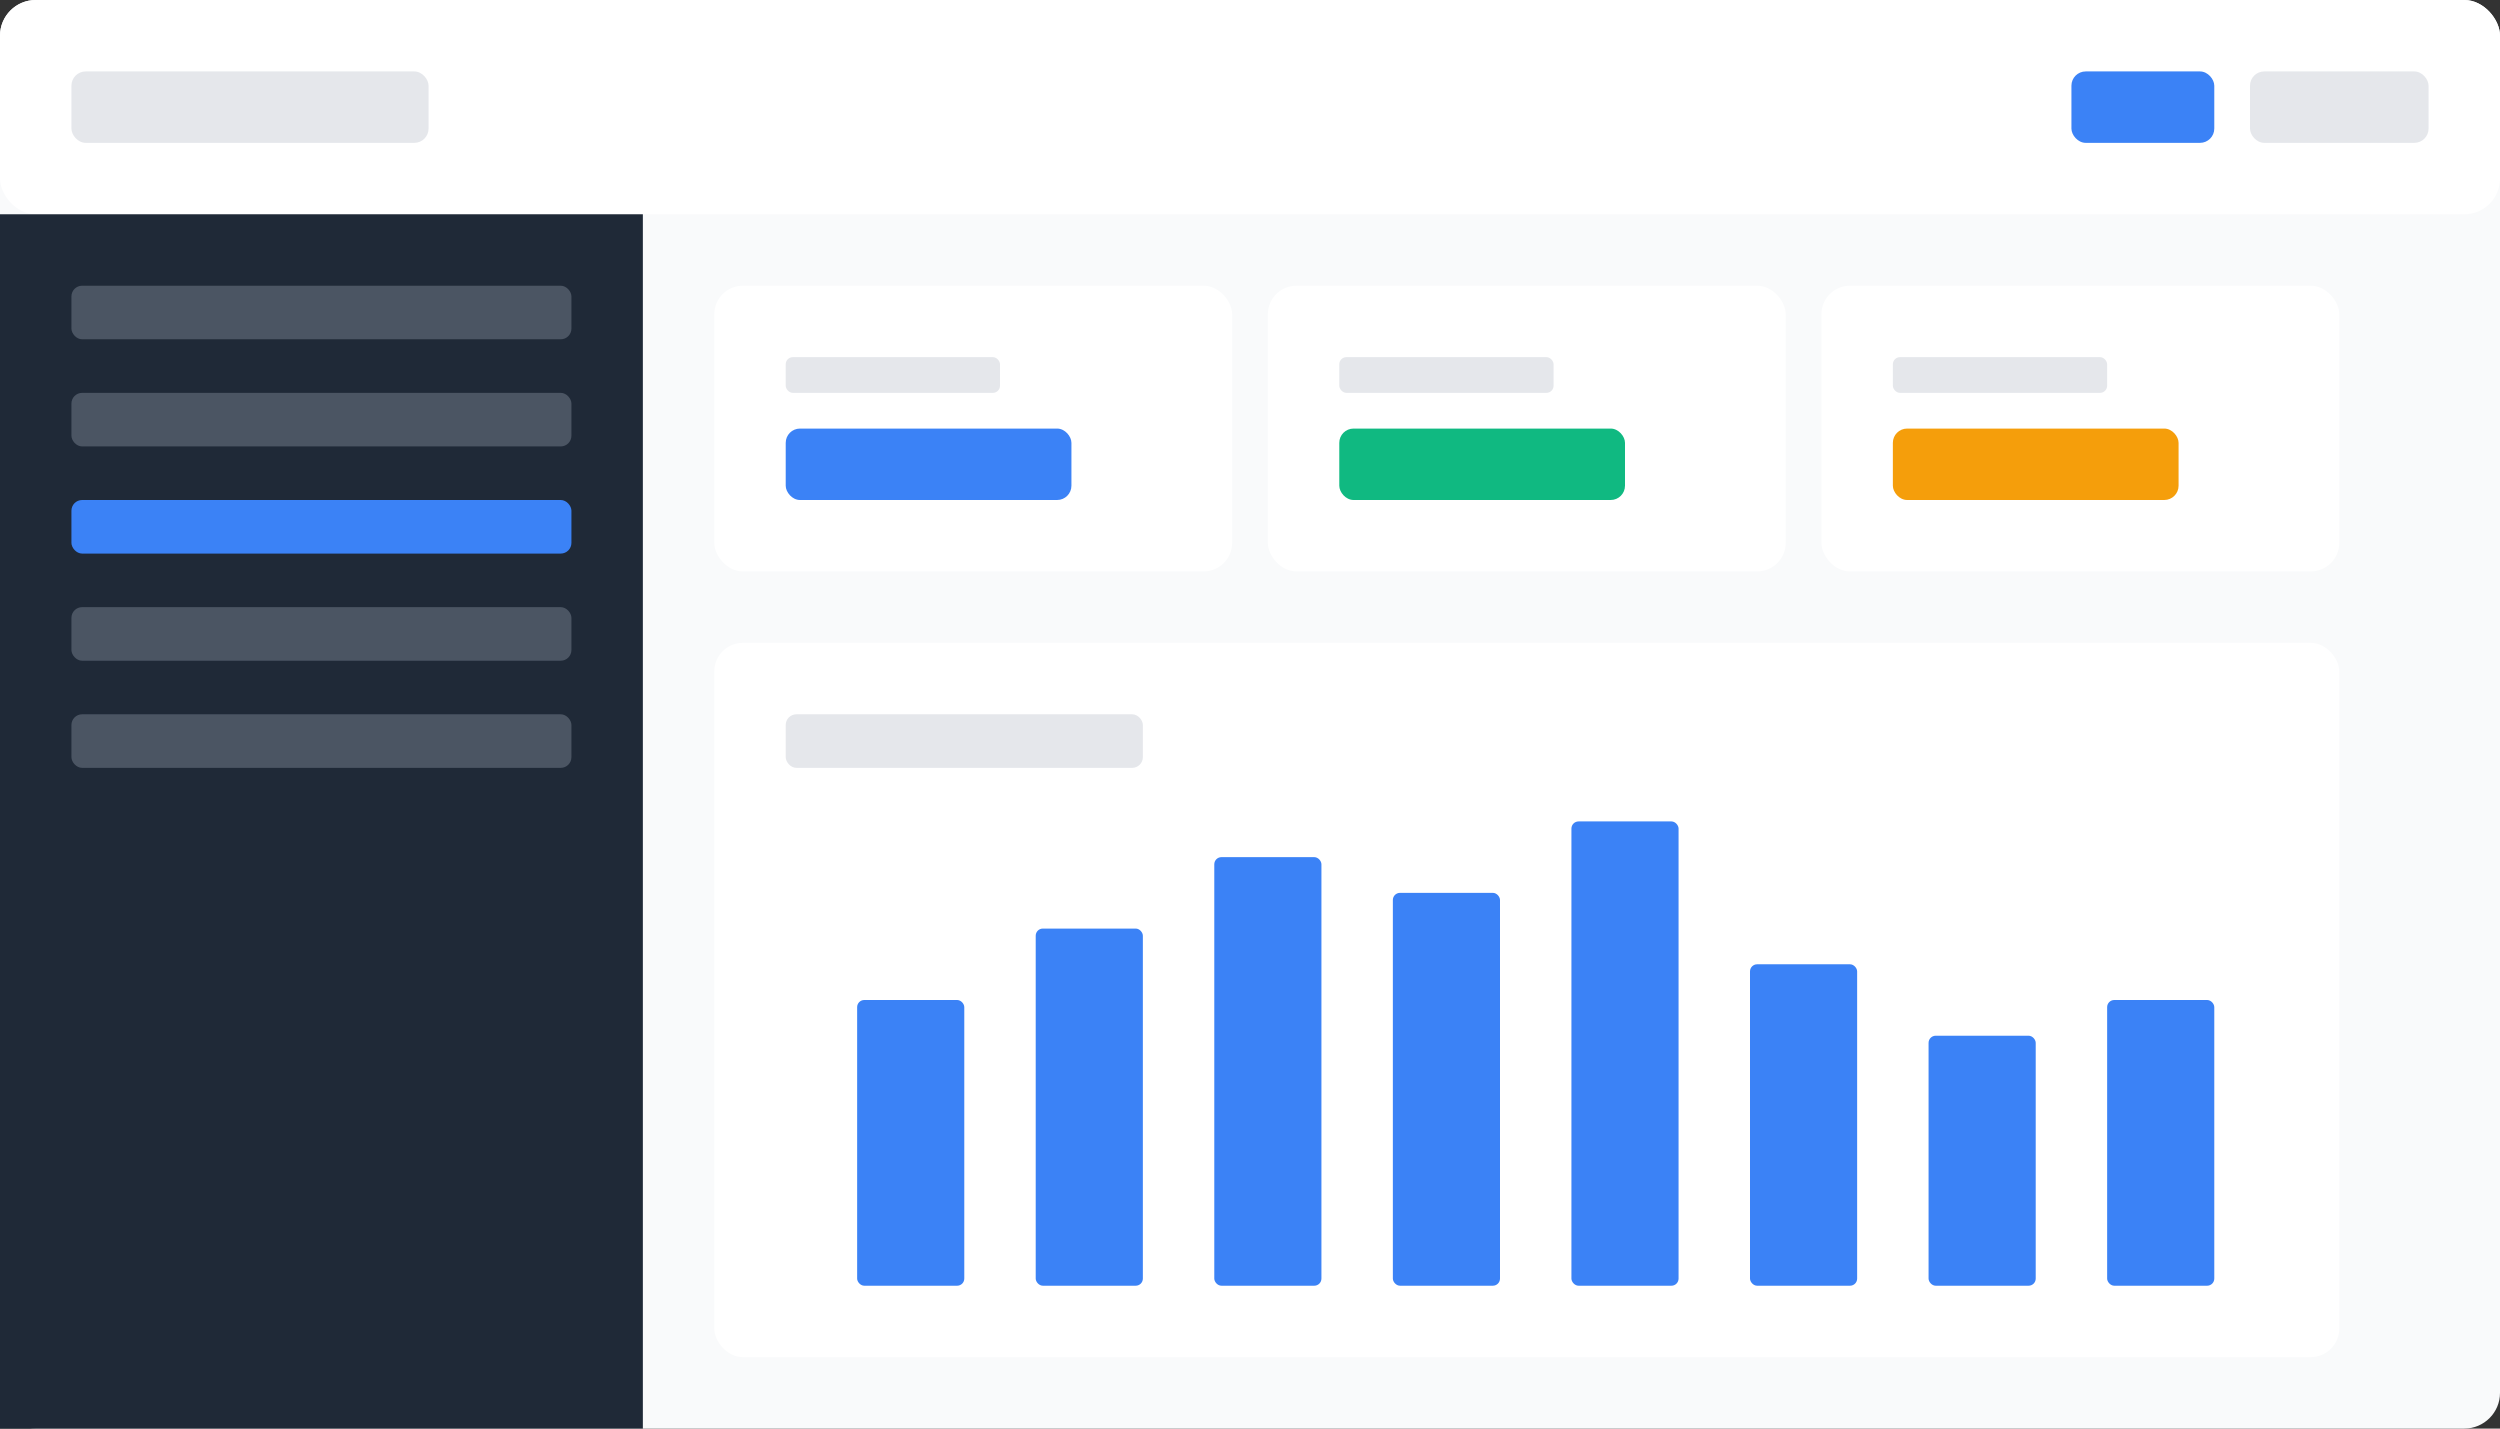
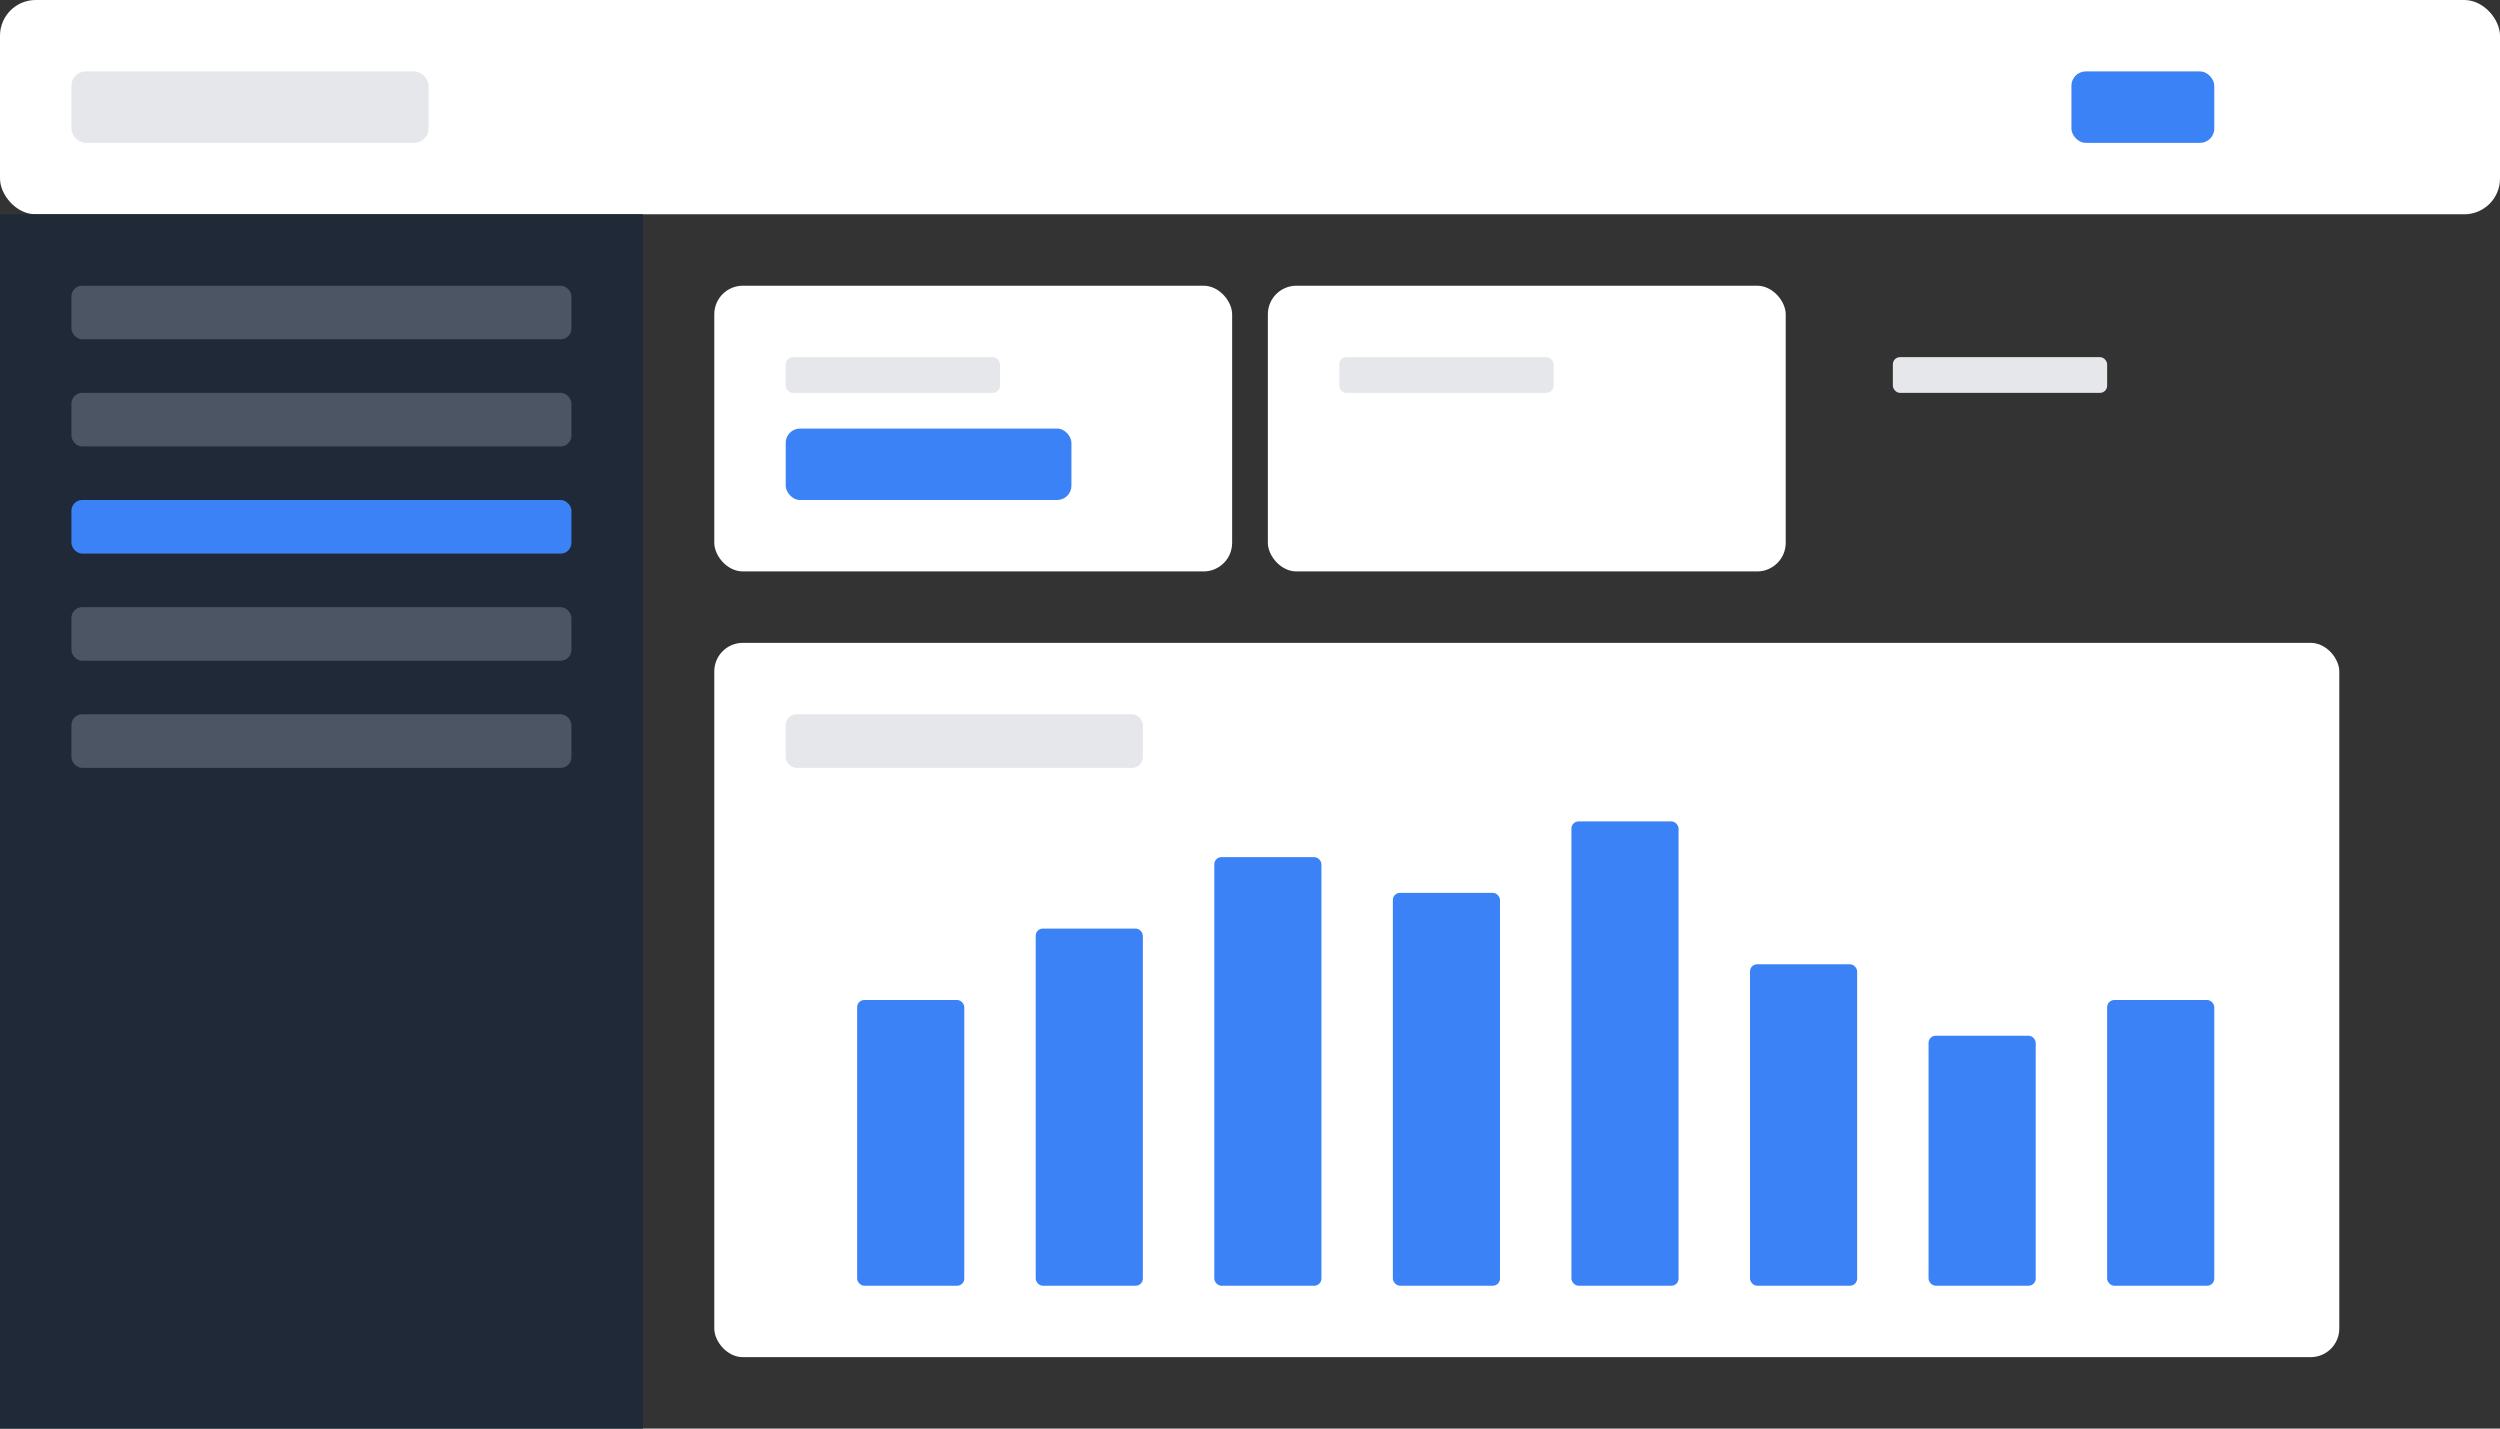
<svg xmlns="http://www.w3.org/2000/svg" width="700" height="400">
  <rect width="100%" height="100%" fill="#333333" stroke="none" />
-   <rect width="700" height="400" fill="#f9fafb" rx="10" />
  <rect width="700" height="60" fill="#fff" rx="10" />
  <rect x="20" y="20" width="100" height="20" fill="#e5e7eb" rx="4" />
  <rect x="580" y="20" width="40" height="20" fill="#3b82f6" rx="4" />
-   <rect x="630" y="20" width="50" height="20" fill="#e5e7eb" rx="4" />
  <rect y="60" width="180" height="340" fill="#1f2937" />
  <rect x="20" y="80" width="140" height="15" fill="#4b5563" rx="3" />
  <rect x="20" y="110" width="140" height="15" fill="#4b5563" rx="3" />
  <rect x="20" y="140" width="140" height="15" fill="#3b82f6" rx="3" />
  <rect x="20" y="170" width="140" height="15" fill="#4b5563" rx="3" />
  <rect x="20" y="200" width="140" height="15" fill="#4b5563" rx="3" />
  <rect x="200" y="80" width="145" height="80" fill="#fff" rx="8" />
  <rect x="220" y="100" width="60" height="10" fill="#e5e7eb" rx="2" />
  <rect x="220" y="120" width="80" height="20" fill="#3b82f6" rx="4" />
  <rect x="355" y="80" width="145" height="80" fill="#fff" rx="8" />
  <rect x="375" y="100" width="60" height="10" fill="#e5e7eb" rx="2" />
-   <rect x="375" y="120" width="80" height="20" fill="#10b981" rx="4" />
-   <rect x="510" y="80" width="145" height="80" fill="#fff" rx="8" />
  <rect x="530" y="100" width="60" height="10" fill="#e5e7eb" rx="2" />
-   <rect x="530" y="120" width="80" height="20" fill="#f59e0b" rx="4" />
  <rect x="200" y="180" width="455" height="200" fill="#fff" rx="8" />
  <rect x="220" y="200" width="100" height="15" fill="#e5e7eb" rx="3" />
  <rect x="240" y="280" width="30" height="80" fill="#3b82f6" rx="2" />
  <rect x="290" y="260" width="30" height="100" fill="#3b82f6" rx="2" />
  <rect x="340" y="240" width="30" height="120" fill="#3b82f6" rx="2" />
  <rect x="390" y="250" width="30" height="110" fill="#3b82f6" rx="2" />
  <rect x="440" y="230" width="30" height="130" fill="#3b82f6" rx="2" />
  <rect x="490" y="270" width="30" height="90" fill="#3b82f6" rx="2" />
  <rect x="540" y="290" width="30" height="70" fill="#3b82f6" rx="2" />
  <rect x="590" y="280" width="30" height="80" fill="#3b82f6" rx="2" />
</svg>